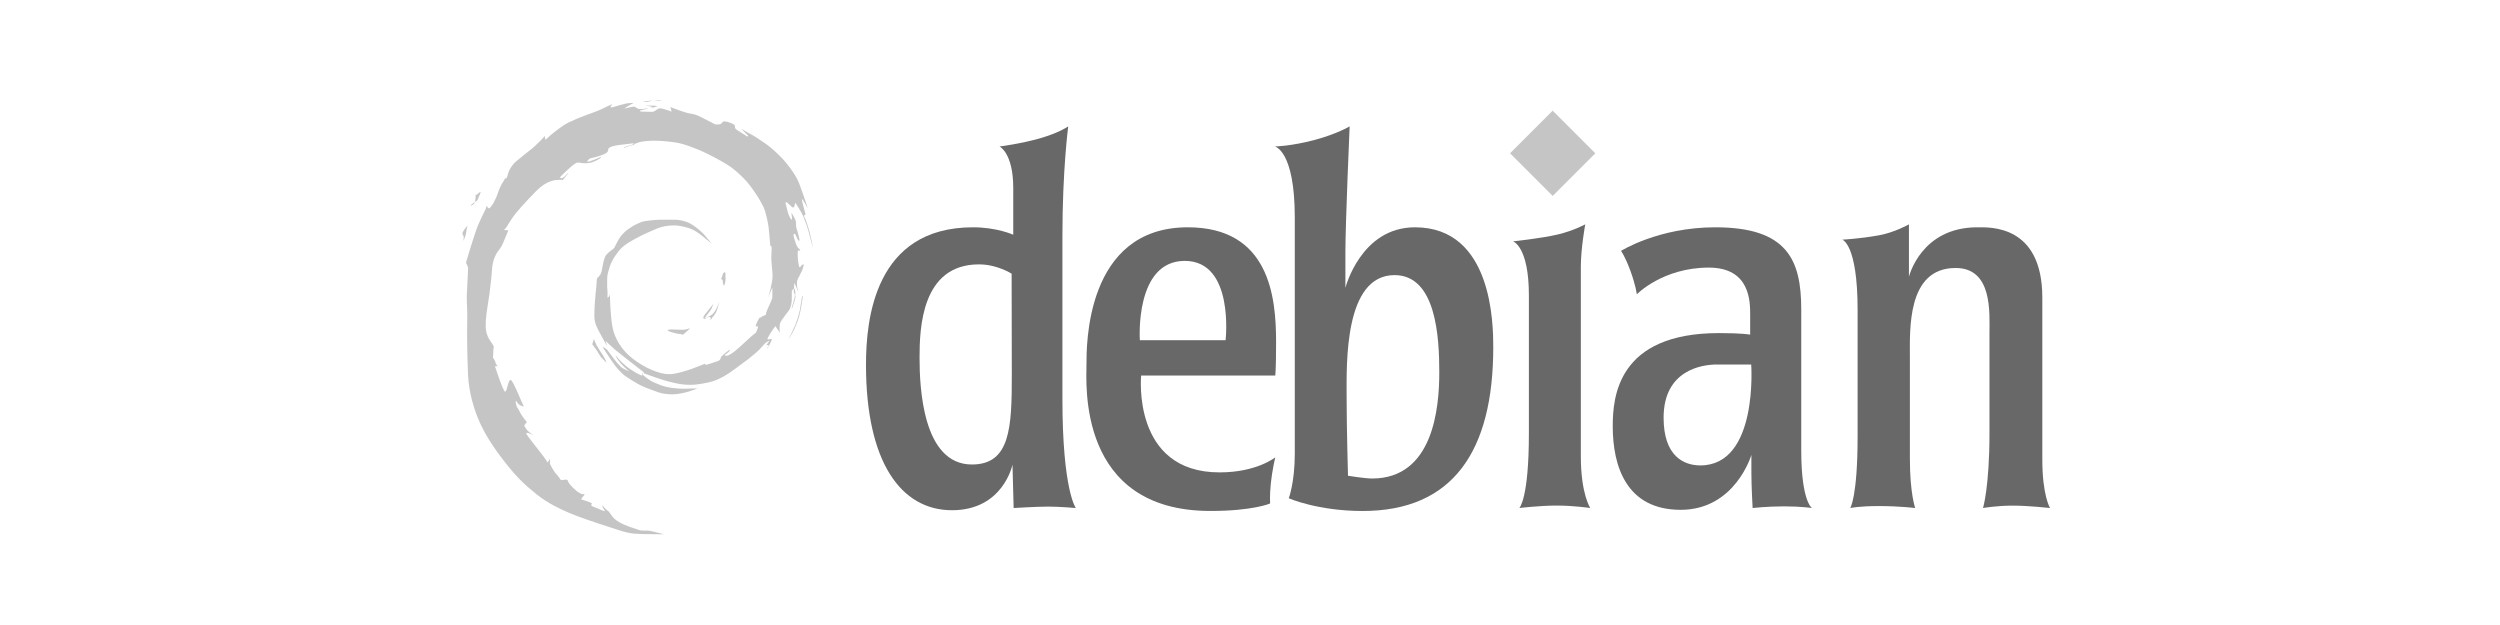
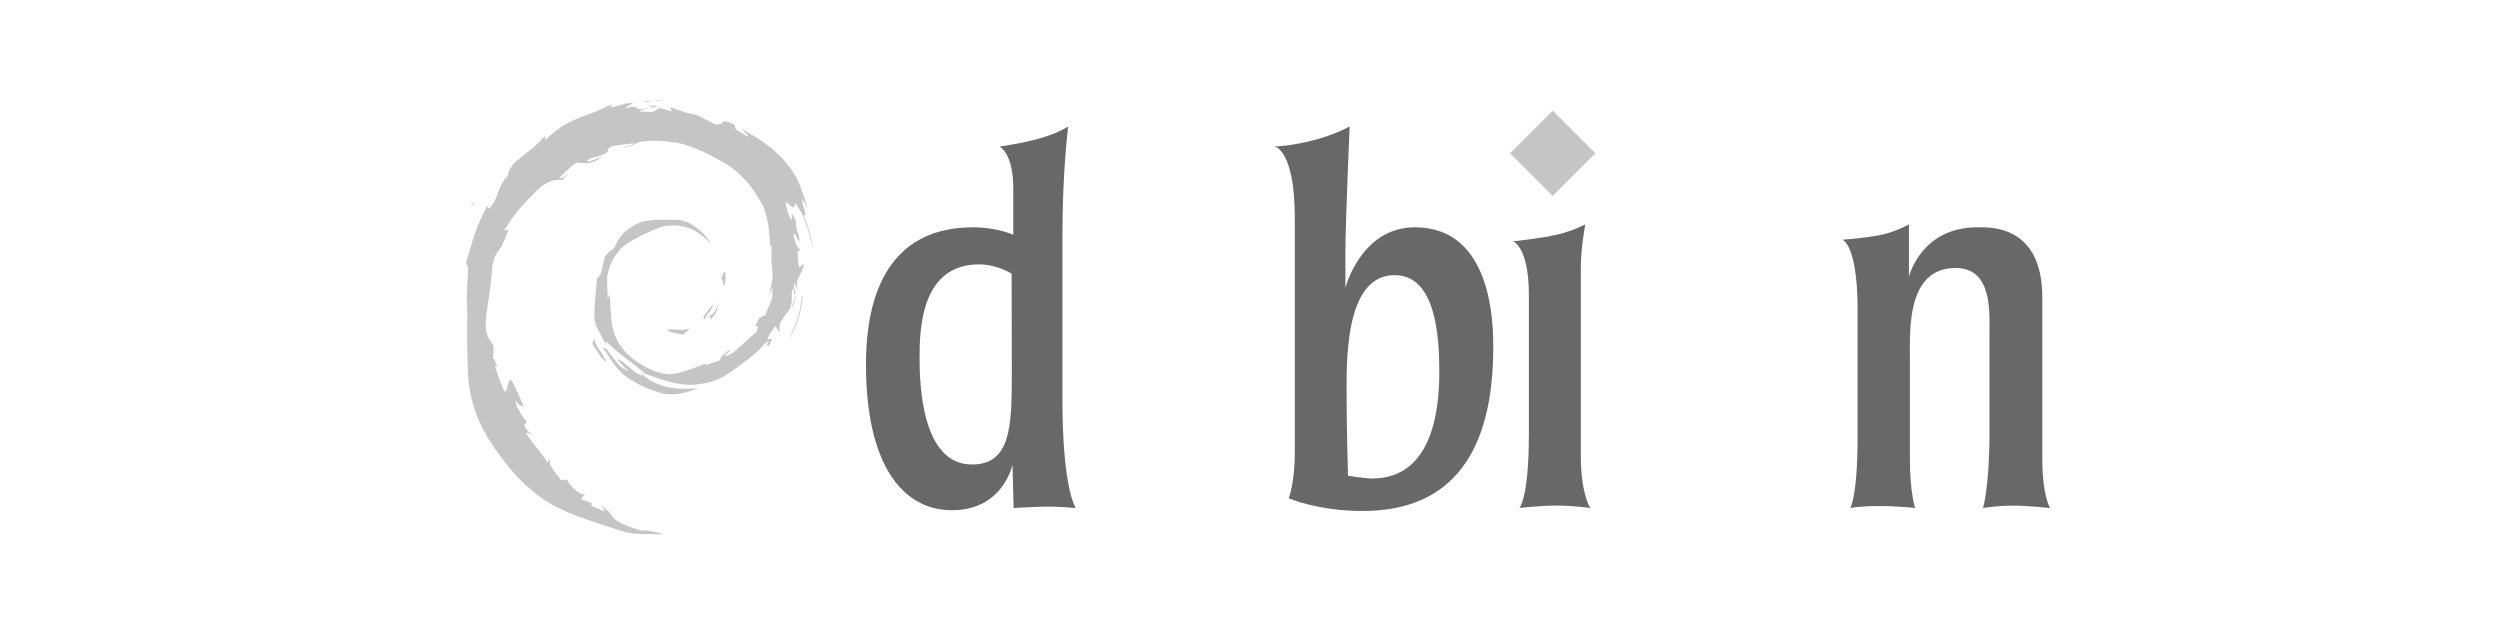
<svg xmlns="http://www.w3.org/2000/svg" width="200" height="50" viewBox="0 0 200 50" fill="none">
  <g clip-path="url(#clip0_3964_29999)">
    <path fill-rule="evenodd" clip-rule="evenodd" d="M147.377 19.172C147.377 19.172 148.762 19.107 150.321 18.823C151.579 18.595 152.715 17.948 152.715 17.948V22.144C152.715 22.144 153.664 18.184 158.183 18.184C159.161 18.184 163.386 17.948 163.386 23.817C163.386 24.081 163.386 35.443 163.386 36.774C163.386 39.638 164.001 40.641 164.001 40.641C164.001 40.641 162.289 40.45 161.008 40.45C159.728 40.45 158.642 40.641 158.642 40.641C158.642 40.641 159.158 38.951 159.158 34.636C159.158 32.411 159.158 28.27 159.158 26.64C159.158 25.01 159.413 21.439 156.449 21.439C152.534 21.439 152.791 26.383 152.791 28.68C152.791 30.978 152.791 35.931 152.791 36.707C152.791 39.466 153.215 40.641 153.215 40.641C153.215 40.641 151.941 40.485 150.325 40.485C148.707 40.485 148.02 40.641 148.02 40.641C148.02 40.641 148.608 39.759 148.608 34.907C148.608 30.055 148.608 26.64 148.608 24.791C148.608 19.494 147.377 19.172 147.377 19.172Z" fill="#686868" />
    <path fill-rule="evenodd" clip-rule="evenodd" d="M124.215 8.852L127.626 12.263L124.215 15.674L120.804 12.263L124.215 8.852Z" fill="#C5C5C5" />
    <path fill-rule="evenodd" clip-rule="evenodd" d="M126.467 36.5C126.467 35.197 126.467 22.794 126.467 21.336C126.467 19.877 126.819 17.948 126.819 17.948C126.819 17.948 125.908 18.453 124.614 18.76C123.321 19.068 121.047 19.308 121.047 19.308C121.047 19.308 122.311 19.722 122.311 23.622C122.311 25.763 122.311 33.35 122.311 34.699C122.311 39.913 121.547 40.641 121.547 40.641C121.547 40.641 123.178 40.445 124.543 40.445C125.907 40.445 127.222 40.641 127.222 40.641C127.222 40.641 126.467 39.532 126.467 36.5Z" fill="#686868" />
-     <path fill-rule="evenodd" clip-rule="evenodd" d="M130.945 23.545C130.945 23.545 130.863 22.835 130.429 21.655C129.995 20.475 129.681 20.072 129.681 20.072C129.681 20.072 132.674 18.184 137.217 18.184C142.958 18.184 144.1 20.758 144.1 24.747V36.025C144.1 40.124 144.958 40.642 144.958 40.642C144.958 40.642 144.111 40.509 142.727 40.509C141.343 40.509 140.21 40.642 140.21 40.642C140.21 40.642 140.111 38.918 140.111 37.839V36.393C140.111 36.393 138.825 40.786 134.454 40.786C130.085 40.786 129.019 37.255 129.019 34.109C129.019 31.752 129.406 26.647 137.521 26.647C139.437 26.647 140.013 26.771 140.013 26.771V25.199C140.013 24.181 140.049 21.408 136.7 21.408C133.018 21.408 130.945 23.545 130.945 23.545ZM137.364 29.16H140.096C140.096 29.16 140.681 37.233 136.027 37.233C134.722 37.233 133.088 36.512 133.088 33.417C133.088 29.592 136.168 29.16 137.364 29.16Z" fill="#686868" />
    <path fill-rule="evenodd" clip-rule="evenodd" d="M103.583 17.402V36.294C103.583 38.595 103.102 39.862 103.102 39.862C103.102 39.862 105.411 40.879 109.012 40.879C116.225 40.879 119.461 36.105 119.461 27.784C119.461 25.963 119.406 18.184 113.196 18.184C108.86 18.184 107.632 23.031 107.632 23.031V20.166C107.632 17.905 107.971 10.11 107.971 10.11C107.971 10.11 106.971 10.715 105.131 11.205C103.29 11.694 101.979 11.719 101.979 11.719C101.979 11.719 103.583 12.008 103.583 17.402ZM107.729 31.671C107.729 34.231 107.84 38.062 107.84 38.062C107.84 38.062 109.212 38.281 109.761 38.281C114.686 38.281 115.143 32.587 115.143 29.784C115.143 26.982 114.898 22.009 111.561 22.009C107.526 22.009 107.729 29.111 107.729 31.671Z" fill="#686868" />
-     <path fill-rule="evenodd" clip-rule="evenodd" d="M102.018 36.588C102.018 36.588 101.766 37.672 101.665 38.68C101.564 39.689 101.61 40.277 101.61 40.277C101.61 40.277 100.258 40.877 96.833 40.877C86.155 40.877 86.918 30.613 86.918 29.17C86.918 27.727 86.819 18.184 95.023 18.184C101.557 18.184 102.087 23.763 102.087 27.339C102.087 29.708 102.019 30.044 102.019 30.044H91.291C91.291 30.044 90.523 37.791 97.566 37.791C100.547 37.791 102.018 36.588 102.018 36.588ZM91.188 27.217H98.047C98.047 27.217 98.774 20.871 94.781 20.871C90.754 20.871 91.188 27.217 91.188 27.217Z" fill="#686868" />
    <path fill-rule="evenodd" clip-rule="evenodd" d="M85.458 10.11C85.458 10.11 84.993 13.588 84.993 18.915V31.873C84.993 39.23 86.068 40.642 86.068 40.642C86.068 40.642 84.8 40.528 83.871 40.528C82.94 40.528 81.091 40.642 81.091 40.642L80.999 37.171C80.999 37.171 80.263 40.818 76.161 40.818C72.058 40.818 69.279 36.941 69.279 29.186C69.279 25.599 69.948 18.184 77.841 18.184C79.763 18.184 81.06 18.779 81.06 18.779V15.041C81.06 12.231 79.962 11.719 79.962 11.719C79.962 11.719 81.69 11.502 83.232 11.055C84.773 10.606 85.458 10.11 85.458 10.11ZM80.93 21.895C80.93 21.895 79.781 21.15 78.313 21.15C73.712 21.15 73.564 26.281 73.564 28.619C73.564 30.956 73.803 37.16 77.753 37.16C80.828 37.16 80.945 34.202 80.945 29.976L80.93 21.895Z" fill="#686868" />
    <path fill-rule="evenodd" clip-rule="evenodd" d="M57.908 22.869C57.908 22.869 58.044 22.715 58.044 22.278C58.044 21.84 58.037 21.78 57.976 21.78C57.915 21.78 57.821 21.877 57.801 22.023C57.787 22.115 57.704 22.224 57.704 22.289C57.704 22.353 57.819 22.371 57.819 22.461C57.819 22.683 57.908 22.869 57.908 22.869Z" fill="#C5C5C5" />
    <path fill-rule="evenodd" clip-rule="evenodd" d="M53.413 26.407C53.413 26.499 53.775 26.594 54.103 26.674C54.432 26.754 54.37 26.688 54.471 26.727C54.571 26.766 54.606 26.817 54.686 26.736C54.766 26.656 55.255 26.268 55.166 26.268C55.078 26.268 54.947 26.381 54.631 26.381C54.071 26.381 53.893 26.354 53.736 26.354C53.579 26.354 53.413 26.377 53.413 26.407Z" fill="#C5C5C5" />
    <path fill-rule="evenodd" clip-rule="evenodd" d="M53.115 42.743C53.115 42.743 52.273 42.729 51.708 42.729C51.143 42.729 50.974 42.695 50.833 42.695C50.693 42.695 50.547 42.683 50.179 42.602C49.81 42.521 49.478 42.4 49.239 42.326C48.997 42.252 48.343 42.03 47.9 41.888C47.455 41.747 46.271 41.344 45.572 41.047C44.87 40.751 43.821 40.266 42.947 39.559C42.072 38.853 41.431 38.302 40.395 36.976C39.359 35.65 38.774 34.672 38.356 33.738C37.939 32.804 37.509 31.424 37.442 29.983C37.423 29.55 37.368 27.944 37.368 26.727C37.368 25.509 37.395 25.113 37.374 24.809C37.354 24.506 37.34 23.981 37.34 23.692C37.34 23.402 37.45 21.757 37.45 21.444C37.45 21.325 37.28 21.061 37.28 21.007C37.28 20.953 37.938 18.834 38.127 18.315C38.317 17.797 38.725 16.969 38.821 16.781C38.916 16.592 38.942 16.443 38.942 16.443C38.942 16.443 39.016 16.666 39.111 16.666C39.205 16.666 39.386 16.4 39.507 16.183C39.629 15.966 39.771 15.643 39.844 15.401C39.918 15.159 40.028 14.978 40.08 14.836C40.133 14.695 40.256 14.572 40.315 14.438C40.376 14.305 40.395 14.263 40.47 14.263C40.544 14.263 40.55 14.216 40.658 13.854C40.767 13.49 40.916 13.363 40.996 13.221C41.075 13.078 41.46 12.762 41.661 12.607C41.864 12.453 42.213 12.143 42.408 12.009C42.603 11.875 43.051 11.445 43.282 11.209C43.512 10.973 43.572 10.878 43.572 10.878C43.572 10.878 43.606 10.961 43.606 11.047C43.606 11.135 43.611 11.228 43.726 11.107C43.841 10.987 44.192 10.677 44.434 10.502C44.676 10.328 45.075 9.997 45.437 9.822C45.8 9.648 46.283 9.432 46.796 9.244C47.307 9.055 47.918 8.846 48.248 8.671C48.578 8.497 49.002 8.328 49.002 8.328C49.002 8.328 48.681 8.652 48.956 8.591C49.231 8.531 50.031 8.247 50.375 8.247C50.564 8.247 50.7 8.227 50.7 8.227C50.7 8.227 50.396 8.408 50.242 8.489C50.087 8.571 49.939 8.685 49.939 8.685C49.939 8.685 50.586 8.531 50.727 8.531C50.867 8.531 50.936 8.726 51.217 8.726C51.499 8.726 51.87 8.651 51.87 8.651C51.87 8.651 51.64 8.76 51.533 8.76C51.427 8.76 51.384 8.82 51.27 8.826C51.157 8.834 51.157 8.921 51.325 8.927C51.492 8.934 51.952 8.948 52.12 8.948C52.482 8.948 52.516 8.664 52.831 8.664C53.007 8.664 53.734 8.927 53.734 8.927L53.627 8.565C53.627 8.565 54.758 9.009 55.148 9.07C55.537 9.129 55.727 9.19 56.09 9.372C56.453 9.552 57.219 9.951 57.219 9.951C57.219 9.951 57.538 9.971 57.631 9.937C57.724 9.904 57.779 9.708 57.967 9.708C58.156 9.708 58.794 9.917 58.794 10.078C58.794 10.239 58.827 10.316 58.914 10.368C59.003 10.421 59.797 10.932 59.797 10.932C59.797 10.932 59.904 10.866 59.771 10.764C59.636 10.663 59.313 10.294 59.313 10.294C59.313 10.294 59.845 10.635 60.066 10.737C60.289 10.839 60.901 11.255 61.291 11.524C61.682 11.794 62.218 12.291 62.569 12.662C62.92 13.032 63.64 13.906 63.943 14.701C64.246 15.496 64.623 16.659 64.623 16.659C64.623 16.659 64.212 15.912 64.157 15.926C64.104 15.94 64.373 16.916 64.42 17.05C64.468 17.185 64.42 17.185 64.373 17.204C64.326 17.225 64.278 17.258 64.36 17.373C64.441 17.488 64.671 18.214 64.757 18.524C64.844 18.834 65.053 19.87 65.053 19.87C65.053 19.87 64.853 19.206 64.751 18.767C64.649 18.329 64.461 17.81 64.326 17.461C64.117 16.922 63.62 16.208 63.62 16.208C63.62 16.208 63.565 16.606 63.451 16.606C63.337 16.606 63.001 16.168 62.893 16.168C62.784 16.168 62.878 16.362 63 16.875C63.122 17.386 63.398 17.771 63.365 17.461C63.331 17.151 63.272 16.922 63.398 17.144C63.526 17.365 63.673 17.648 63.673 17.742C63.673 17.837 63.68 18.188 63.734 18.315C63.788 18.443 63.996 19.205 63.956 19.251C63.915 19.297 63.822 19.21 63.754 19.029C63.687 18.847 63.613 18.706 63.573 18.706C63.532 18.706 63.417 18.692 63.526 19.042C63.634 19.391 63.726 19.708 63.863 19.849C64 19.991 64.052 19.977 64 20.034C63.948 20.091 63.961 20.091 63.923 20.043C63.886 19.996 63.811 19.986 63.811 20.317C63.811 20.648 63.886 21.38 63.971 21.38C64.057 21.38 64.117 21.158 64.241 21.158C64.363 21.158 64.288 21.182 64.222 21.47C64.155 21.758 64.057 21.81 63.985 22.004C63.915 22.198 63.754 22.306 63.754 22.674C63.754 23.044 63.863 23.327 63.863 23.327C63.863 23.327 63.739 23.104 63.702 22.949C63.664 22.793 63.588 22.788 63.588 22.721C63.588 22.59 63.536 22.638 63.536 22.783C63.536 23.024 63.508 23.024 63.508 23.067C63.508 23.109 63.584 23.061 63.584 23.166C63.584 23.27 63.622 23.228 63.622 23.332C63.622 23.435 63.622 23.554 63.622 23.591C63.622 23.629 63.508 23.454 63.508 23.322C63.508 23.19 63.527 23.044 63.451 23.128C63.376 23.213 63.343 23.293 63.343 23.293C63.343 23.293 63.343 23.653 63.343 23.922C63.343 24.191 63.281 24.603 63.107 24.844C62.931 25.084 62.809 25.211 62.748 25.32C62.686 25.429 62.395 25.737 62.378 25.982C62.355 26.313 62.378 26.606 62.378 26.606L62.034 26.091C62.034 26.091 61.769 26.431 61.632 26.663C61.495 26.893 61.401 27.049 61.401 27.102C61.401 27.154 61.405 27.154 61.476 27.154C61.547 27.154 61.741 27.054 61.741 27.154C61.741 27.253 61.373 27.972 61.373 27.867C61.373 27.83 61.56 27.608 61.467 27.608C61.373 27.608 61.291 27.654 61.339 27.569C61.386 27.485 61.567 27.263 61.567 27.263C61.567 27.263 61.357 27.315 61.169 27.504C60.98 27.693 60.867 27.851 60.767 27.951C60.665 28.052 60.652 28.066 60.538 28.167C60.423 28.267 60.19 28.448 60.048 28.575C59.907 28.705 59.205 29.208 58.816 29.5C58.427 29.791 57.605 30.387 56.731 30.582C55.856 30.776 55.453 30.787 55.173 30.787C54.891 30.787 54.087 30.77 52.467 30.204C51.664 29.924 51.477 29.858 51.477 29.835C51.477 29.812 51.518 29.827 51.518 29.805C51.518 29.783 51.36 29.675 51.106 29.475C50.851 29.276 50.184 28.747 49.992 28.602C49.801 28.456 49.321 28.065 49.18 27.955C49.041 27.843 48.439 27.26 48.439 27.26L48.561 27.648C48.561 27.648 48.517 27.622 48.424 27.44C48.331 27.258 48.084 26.823 47.961 26.593C47.838 26.361 47.548 25.881 47.548 25.317C47.548 23.939 47.739 22.896 47.739 22.436C47.739 22.298 47.778 22.232 47.91 22.112C48.042 21.992 48.111 21.845 48.169 21.518C48.225 21.191 48.319 20.593 48.51 20.374C48.756 20.092 49.096 19.925 49.144 19.817C49.191 19.708 49.571 18.976 49.703 18.844C49.833 18.712 49.993 18.526 50.125 18.424C50.258 18.321 50.368 18.267 50.533 18.148C50.699 18.028 51.065 17.86 51.31 17.76C51.556 17.661 52.52 17.577 52.784 17.577C53.048 17.577 53.816 17.577 54.053 17.577C54.29 17.577 54.867 17.671 55.278 17.917C55.69 18.163 55.965 18.417 56.13 18.565C56.296 18.712 56.548 19.021 56.643 19.134C56.739 19.248 56.934 19.492 56.934 19.492C56.934 19.492 56.658 19.273 56.422 19.075C56.184 18.876 55.778 18.537 55.424 18.372C55.071 18.207 54.423 18.034 53.928 18.034C53.432 18.034 52.961 18.112 52.544 18.291C52.127 18.472 51.569 18.697 51.02 18.994C50.47 19.291 50.069 19.51 49.741 19.819C49.414 20.128 48.943 20.813 48.784 21.319C48.624 21.827 48.573 22.073 48.573 22.27C48.573 22.469 48.573 22.764 48.573 22.934C48.573 23.105 48.601 23.15 48.601 23.331C48.601 23.51 48.601 23.654 48.601 23.768C48.601 23.882 48.634 23.841 48.646 23.78C48.658 23.721 48.736 23.772 48.736 23.715C48.736 23.658 48.799 23.462 48.799 23.685C48.799 23.906 48.839 25.38 49.011 26.226C49.183 27.07 49.712 28.002 50.651 28.718C51.589 29.434 52.743 29.936 53.516 29.936C54.497 29.936 56.389 29.097 56.389 29.097C56.389 29.097 56.405 29.183 56.47 29.183C56.537 29.183 56.755 29.111 57.081 29.003C57.407 28.895 57.546 28.878 57.619 28.739C57.691 28.601 57.643 28.593 57.74 28.496C57.838 28.399 58.33 27.975 58.375 27.986C58.421 27.996 58.365 28.104 58.216 28.219C58.067 28.333 57.862 28.461 58.101 28.461C58.455 28.461 59.145 27.789 59.611 27.361C60.076 26.934 60.259 26.765 60.378 26.692C60.495 26.619 60.527 26.508 60.568 26.393C60.611 26.279 60.672 26.115 60.613 26.115C60.555 26.115 60.419 26.123 60.471 26.001C60.523 25.88 60.718 25.411 60.78 25.411C60.842 25.411 60.933 25.38 60.974 25.318C61.017 25.255 61.283 25.259 61.283 25.102C61.283 24.946 61.488 24.562 61.613 24.27C61.737 23.978 61.787 23.867 61.787 23.767C61.787 23.666 61.787 22.989 61.787 22.989L61.454 23.797C61.454 23.797 61.806 22.68 61.806 22.063C61.806 21.726 61.703 20.97 61.703 20.626C61.703 20.283 61.731 20.155 61.731 19.974C61.731 19.794 61.741 19.697 61.696 19.697C61.651 19.697 61.616 19.672 61.616 19.578C61.616 19.485 61.516 18.427 61.488 18.194C61.46 17.962 61.294 16.958 61.044 16.487C60.89 16.196 60.763 15.925 60.329 15.301C59.896 14.675 59.62 14.357 59.129 13.912C58.635 13.469 58.403 13.277 57.639 12.854C56.877 12.431 56.231 12.119 55.881 11.976C55.53 11.834 54.708 11.514 54.253 11.432C53.798 11.348 52.941 11.255 52.348 11.255C51.755 11.255 51.266 11.331 51.065 11.4C50.863 11.469 50.832 11.504 50.783 11.504C50.694 11.504 50.773 11.598 50.7 11.598C50.611 11.598 50.461 11.636 50.277 11.698C50.093 11.761 49.923 11.854 49.923 11.854C49.923 11.854 49.867 11.789 50.249 11.67C50.539 11.582 50.703 11.549 50.703 11.508C50.703 11.466 50.62 11.473 50.579 11.473C50.537 11.473 50.027 11.539 49.562 11.595C49.097 11.65 48.659 11.768 48.659 11.949C48.659 12.128 48.581 12.254 48.084 12.431C47.588 12.608 47.196 12.653 47.133 12.711C47.071 12.771 46.959 12.947 46.959 12.947C46.959 12.947 47.069 12.954 47.486 12.798C48.018 12.601 48.084 12.5 48.084 12.569C48.084 12.638 47.48 13.062 46.866 13.062C46.564 13.062 46.38 13.003 46.241 13.003C46.102 13.003 45.957 13.087 45.449 13.545C44.943 14.003 44.794 14.183 44.794 14.183C44.794 14.183 44.842 14.26 44.933 14.26C45.023 14.26 45.27 14.04 45.343 13.944C45.416 13.847 45.558 13.782 45.36 13.996C45.023 14.357 45.071 14.388 45.013 14.388C44.954 14.388 44.846 14.388 44.663 14.388C44.479 14.388 43.736 14.418 42.896 15.282C42.056 16.146 41.342 16.904 40.943 17.5C40.543 18.097 40.523 18.187 40.429 18.288C40.336 18.388 40.308 18.399 40.308 18.399L40.668 18.427C40.668 18.427 40.426 19.021 40.232 19.474C40.037 19.929 39.884 19.984 39.718 20.287C39.551 20.589 39.402 20.946 39.36 21.577C39.319 22.209 39.211 23.069 39.156 23.514C39.1 23.957 38.968 24.662 38.916 25.113C38.864 25.564 38.854 25.814 38.854 26.087C38.854 26.363 38.912 26.802 39.18 27.202C39.447 27.601 39.502 27.67 39.502 27.753C39.502 27.837 39.465 27.913 39.465 28.132C39.465 28.351 39.437 28.631 39.437 28.631C39.437 28.631 39.563 28.734 39.61 28.923C39.658 29.117 39.808 29.297 39.808 29.297H39.596C39.596 29.297 40.252 31.334 40.411 31.334C40.571 31.334 40.644 30.398 40.831 30.398C40.932 30.398 41.019 30.582 41.116 30.77C41.213 30.956 41.436 31.446 41.554 31.73C41.82 32.379 41.949 32.525 41.872 32.518C41.796 32.511 41.515 32.41 41.397 32.226C41.279 32.043 41.262 31.98 41.262 32.192C41.262 32.403 41.331 32.397 41.331 32.494C41.331 32.591 41.446 32.651 41.55 32.882C41.671 33.153 41.859 33.395 41.963 33.538C42.066 33.68 42.178 33.756 42.118 33.822C42.06 33.889 42.025 33.889 42.025 33.933C42.025 33.978 41.935 33.976 41.939 34.027C41.941 34.079 42.14 34.426 42.321 34.555C42.5 34.683 42.664 34.801 42.664 34.801C42.664 34.801 42.275 34.628 42.23 34.628C42.185 34.628 42.049 34.607 42.136 34.756C42.222 34.905 43.032 35.946 43.257 36.224C43.483 36.501 43.816 37 43.816 37L43.993 36.706C43.993 36.706 43.993 37.011 43.993 37.084C43.993 37.157 44.27 37.601 44.308 37.667C44.347 37.733 44.371 37.771 44.416 37.827C44.461 37.882 44.533 37.944 44.579 38.007C44.624 38.069 44.71 38.181 44.773 38.26C44.836 38.34 44.833 38.41 44.954 38.41C45.075 38.41 45.099 38.374 45.246 38.374C45.391 38.374 45.388 38.371 45.423 38.465C45.457 38.559 45.577 38.773 45.741 38.906C45.776 38.934 45.849 39.044 45.901 39.083C45.953 39.121 46.008 39.152 46.043 39.201C46.078 39.249 46.188 39.329 46.188 39.329C46.188 39.329 46.259 39.367 46.324 39.406C46.391 39.443 46.501 39.53 46.581 39.53C46.661 39.53 46.814 39.516 46.751 39.593C46.689 39.67 46.447 39.936 46.501 39.951C46.557 39.964 47.355 40.204 47.355 40.294C47.355 40.346 47.3 40.318 47.3 40.415C47.3 40.512 47.609 40.578 47.739 40.644C47.872 40.711 48.482 40.966 48.4 40.873C48.316 40.78 48.145 40.45 48.156 40.426C48.167 40.4 48.531 40.821 48.629 40.869C48.726 40.918 48.788 41.05 48.875 41.165C48.961 41.279 49.121 41.515 49.354 41.657C49.586 41.8 49.853 42.008 51.113 42.396C51.424 42.493 51.713 42.414 52.018 42.472C52.325 42.532 53.115 42.743 53.115 42.743Z" fill="#C5C5C5" />
    <path fill-rule="evenodd" clip-rule="evenodd" d="M56.256 25.454C56.256 25.4 56.284 25.401 56.284 25.341C56.284 25.28 56.499 25.016 56.704 24.77C56.908 24.523 57.059 24.312 57.059 24.312C57.059 24.312 56.965 24.676 56.809 24.866C56.654 25.055 56.362 25.446 56.379 25.457C56.398 25.468 56.545 25.401 56.752 25.291C56.961 25.182 57.006 25.164 57.175 24.922C57.409 24.59 57.543 24.117 57.543 24.117C57.543 24.117 57.402 24.851 57.197 25.136C56.992 25.422 57.007 25.345 56.943 25.468C56.88 25.592 56.837 25.641 56.852 25.535C56.866 25.429 56.823 25.352 56.743 25.352C56.56 25.352 56.355 25.577 56.355 25.518C56.355 25.415 56.256 25.507 56.256 25.454Z" fill="#C5C5C5" />
    <path fill-rule="evenodd" clip-rule="evenodd" d="M63.602 23.617C63.566 23.617 63.583 23.67 63.583 23.738C63.583 23.806 63.352 24.585 63.337 24.637C63.324 24.69 63.341 24.754 63.41 24.556C63.478 24.357 63.644 23.855 63.644 23.717C63.644 23.649 63.64 23.617 63.602 23.617Z" fill="#C5C5C5" />
    <path fill-rule="evenodd" clip-rule="evenodd" d="M64.215 23.693C64.167 23.693 64.128 23.898 64.077 24.259C64.026 24.621 63.989 24.842 63.92 25.084C63.851 25.325 63.725 25.748 63.635 25.973C63.545 26.2 63.076 27.16 63.076 27.16C63.076 27.16 63.34 26.762 63.548 26.32C63.754 25.878 63.864 25.53 63.923 25.325C63.984 25.12 64.089 24.649 64.109 24.482C64.128 24.313 64.179 23.966 64.21 23.835C64.241 23.704 64.265 23.693 64.215 23.693Z" fill="#C5C5C5" />
-     <path fill-rule="evenodd" clip-rule="evenodd" d="M37.051 19.302C37.051 19.302 37.248 18.949 37.302 18.553C37.355 18.157 37.408 18.039 37.408 18.039C37.408 18.039 37 18.507 37 18.652C37 18.883 37.097 18.798 37.097 18.947C37.097 19.219 37.051 19.302 37.051 19.302Z" fill="#C5C5C5" />
    <path fill-rule="evenodd" clip-rule="evenodd" d="M37.659 16.425C37.659 16.466 37.772 16.429 37.858 16.354C37.944 16.278 37.989 16.221 37.967 16.203C37.946 16.185 37.938 16.172 37.9 16.217C37.863 16.263 37.736 16.357 37.708 16.372C37.68 16.385 37.659 16.384 37.659 16.425Z" fill="#C5C5C5" />
-     <path fill-rule="evenodd" clip-rule="evenodd" d="M37.96 16.165C37.972 16.174 38.063 16.115 38.132 16.073C38.202 16.029 38.237 15.938 38.281 15.808C38.325 15.679 38.449 15.459 38.444 15.39C38.441 15.321 38.345 15.392 38.319 15.425C38.291 15.459 38.215 15.492 38.185 15.537C38.156 15.583 38.051 15.65 38.051 15.59C38.051 15.531 38.001 15.496 38.051 15.697C38.072 15.784 38.023 15.891 38.023 15.979C38.023 16.114 37.96 16.165 37.96 16.165Z" fill="#C5C5C5" />
    <path fill-rule="evenodd" clip-rule="evenodd" d="M47.509 27.12L47.381 27.545C47.381 27.545 47.567 27.768 47.735 28.026C47.903 28.284 48.031 28.512 48.084 28.579C48.136 28.645 48.328 28.827 48.39 28.885C48.452 28.943 48.545 29.016 48.545 29.016C48.545 29.016 48.371 28.649 48.287 28.506C48.203 28.363 48.092 28.208 47.925 27.952C47.635 27.514 47.509 27.12 47.509 27.12Z" fill="#C5C5C5" />
-     <path fill-rule="evenodd" clip-rule="evenodd" d="M48.203 27.764C48.203 27.764 48.482 28.177 48.584 28.335C48.684 28.491 49.025 29.017 49.231 29.278C49.437 29.537 49.734 29.868 49.992 30.061C50.25 30.254 51.026 30.722 51.26 30.835C51.492 30.949 51.856 31.09 52.228 31.225C52.598 31.361 52.826 31.442 52.991 31.477C53.155 31.511 53.626 31.55 53.731 31.55C54.717 31.55 55.799 31.074 55.799 31.074C55.799 31.074 55.047 31.099 54.695 31.099C54.342 31.099 53.481 31.058 52.835 30.807C52.191 30.555 52.086 30.481 51.972 30.407C51.859 30.333 51.418 30.03 51.418 29.939C51.418 29.85 51.459 29.85 51.459 29.85C51.459 29.85 51.375 29.823 51.375 29.943C51.375 30.024 51.4 30.05 51.4 30.05C51.4 30.05 51.321 30.07 50.818 29.785C49.794 29.209 49.235 28.405 49.235 28.405C49.235 28.405 49.303 28.672 49.667 29.078C50.032 29.485 50.346 29.714 50.346 29.714C50.346 29.714 49.868 29.512 49.73 29.398C49.591 29.285 49.26 28.911 49.107 28.703C48.954 28.495 48.811 28.314 48.768 28.244C48.724 28.174 48.677 28.117 48.637 28.066C48.445 27.815 48.203 27.764 48.203 27.764Z" fill="#C5C5C5" />
+     <path fill-rule="evenodd" clip-rule="evenodd" d="M48.203 27.764C48.203 27.764 48.482 28.177 48.584 28.335C48.684 28.491 49.025 29.017 49.231 29.278C49.437 29.537 49.734 29.868 49.992 30.061C50.25 30.254 51.026 30.722 51.26 30.835C51.492 30.949 51.856 31.09 52.228 31.225C52.598 31.361 52.826 31.442 52.991 31.477C53.155 31.511 53.626 31.55 53.731 31.55C54.717 31.55 55.799 31.074 55.799 31.074C55.799 31.074 55.047 31.099 54.695 31.099C54.342 31.099 53.481 31.058 52.835 30.807C52.191 30.555 52.086 30.481 51.972 30.407C51.859 30.333 51.418 30.03 51.418 29.939C51.418 29.85 51.459 29.85 51.459 29.85C51.459 29.85 51.375 29.823 51.375 29.943C51.375 30.024 51.4 30.05 51.4 30.05C51.4 30.05 51.321 30.07 50.818 29.785C49.235 28.405 49.303 28.672 49.667 29.078C50.032 29.485 50.346 29.714 50.346 29.714C50.346 29.714 49.868 29.512 49.73 29.398C49.591 29.285 49.26 28.911 49.107 28.703C48.954 28.495 48.811 28.314 48.768 28.244C48.724 28.174 48.677 28.117 48.637 28.066C48.445 27.815 48.203 27.764 48.203 27.764Z" fill="#C5C5C5" />
    <path fill-rule="evenodd" clip-rule="evenodd" d="M51.627 8.462C51.627 8.462 51.832 8.447 52.098 8.447C52.365 8.447 52.708 8.47 52.522 8.52C52.338 8.569 52.205 8.628 52.205 8.628C52.205 8.628 52.052 8.67 52.052 8.624C52.052 8.578 52.209 8.677 52.209 8.578C52.209 8.508 51.627 8.462 51.627 8.462Z" fill="#C5C5C5" />
    <path fill-rule="evenodd" clip-rule="evenodd" d="M51.48 8.13C51.48 8.156 51.654 8.122 51.654 8.153C51.654 8.184 51.691 8.168 51.783 8.145C51.877 8.122 52.319 8.041 52.163 8.045C52.005 8.048 51.863 8.087 51.749 8.091C51.634 8.094 51.48 8.103 51.48 8.13Z" fill="#C5C5C5" />
    <path fill-rule="evenodd" clip-rule="evenodd" d="M52.38 8.038C52.434 8.052 52.737 8.071 52.745 8.052C52.752 8.033 53.008 8.029 52.855 8.006C52.703 7.983 52.751 8.029 52.595 8.025C52.437 8.022 52.326 8.022 52.38 8.038Z" fill="#C5C5C5" />
  </g>
  <defs>
    <clipPath id="clip0_3964_29999">
      <rect width="127" height="34.743" fill="white" transform="translate(37 8)" />
    </clipPath>
  </defs>
</svg>